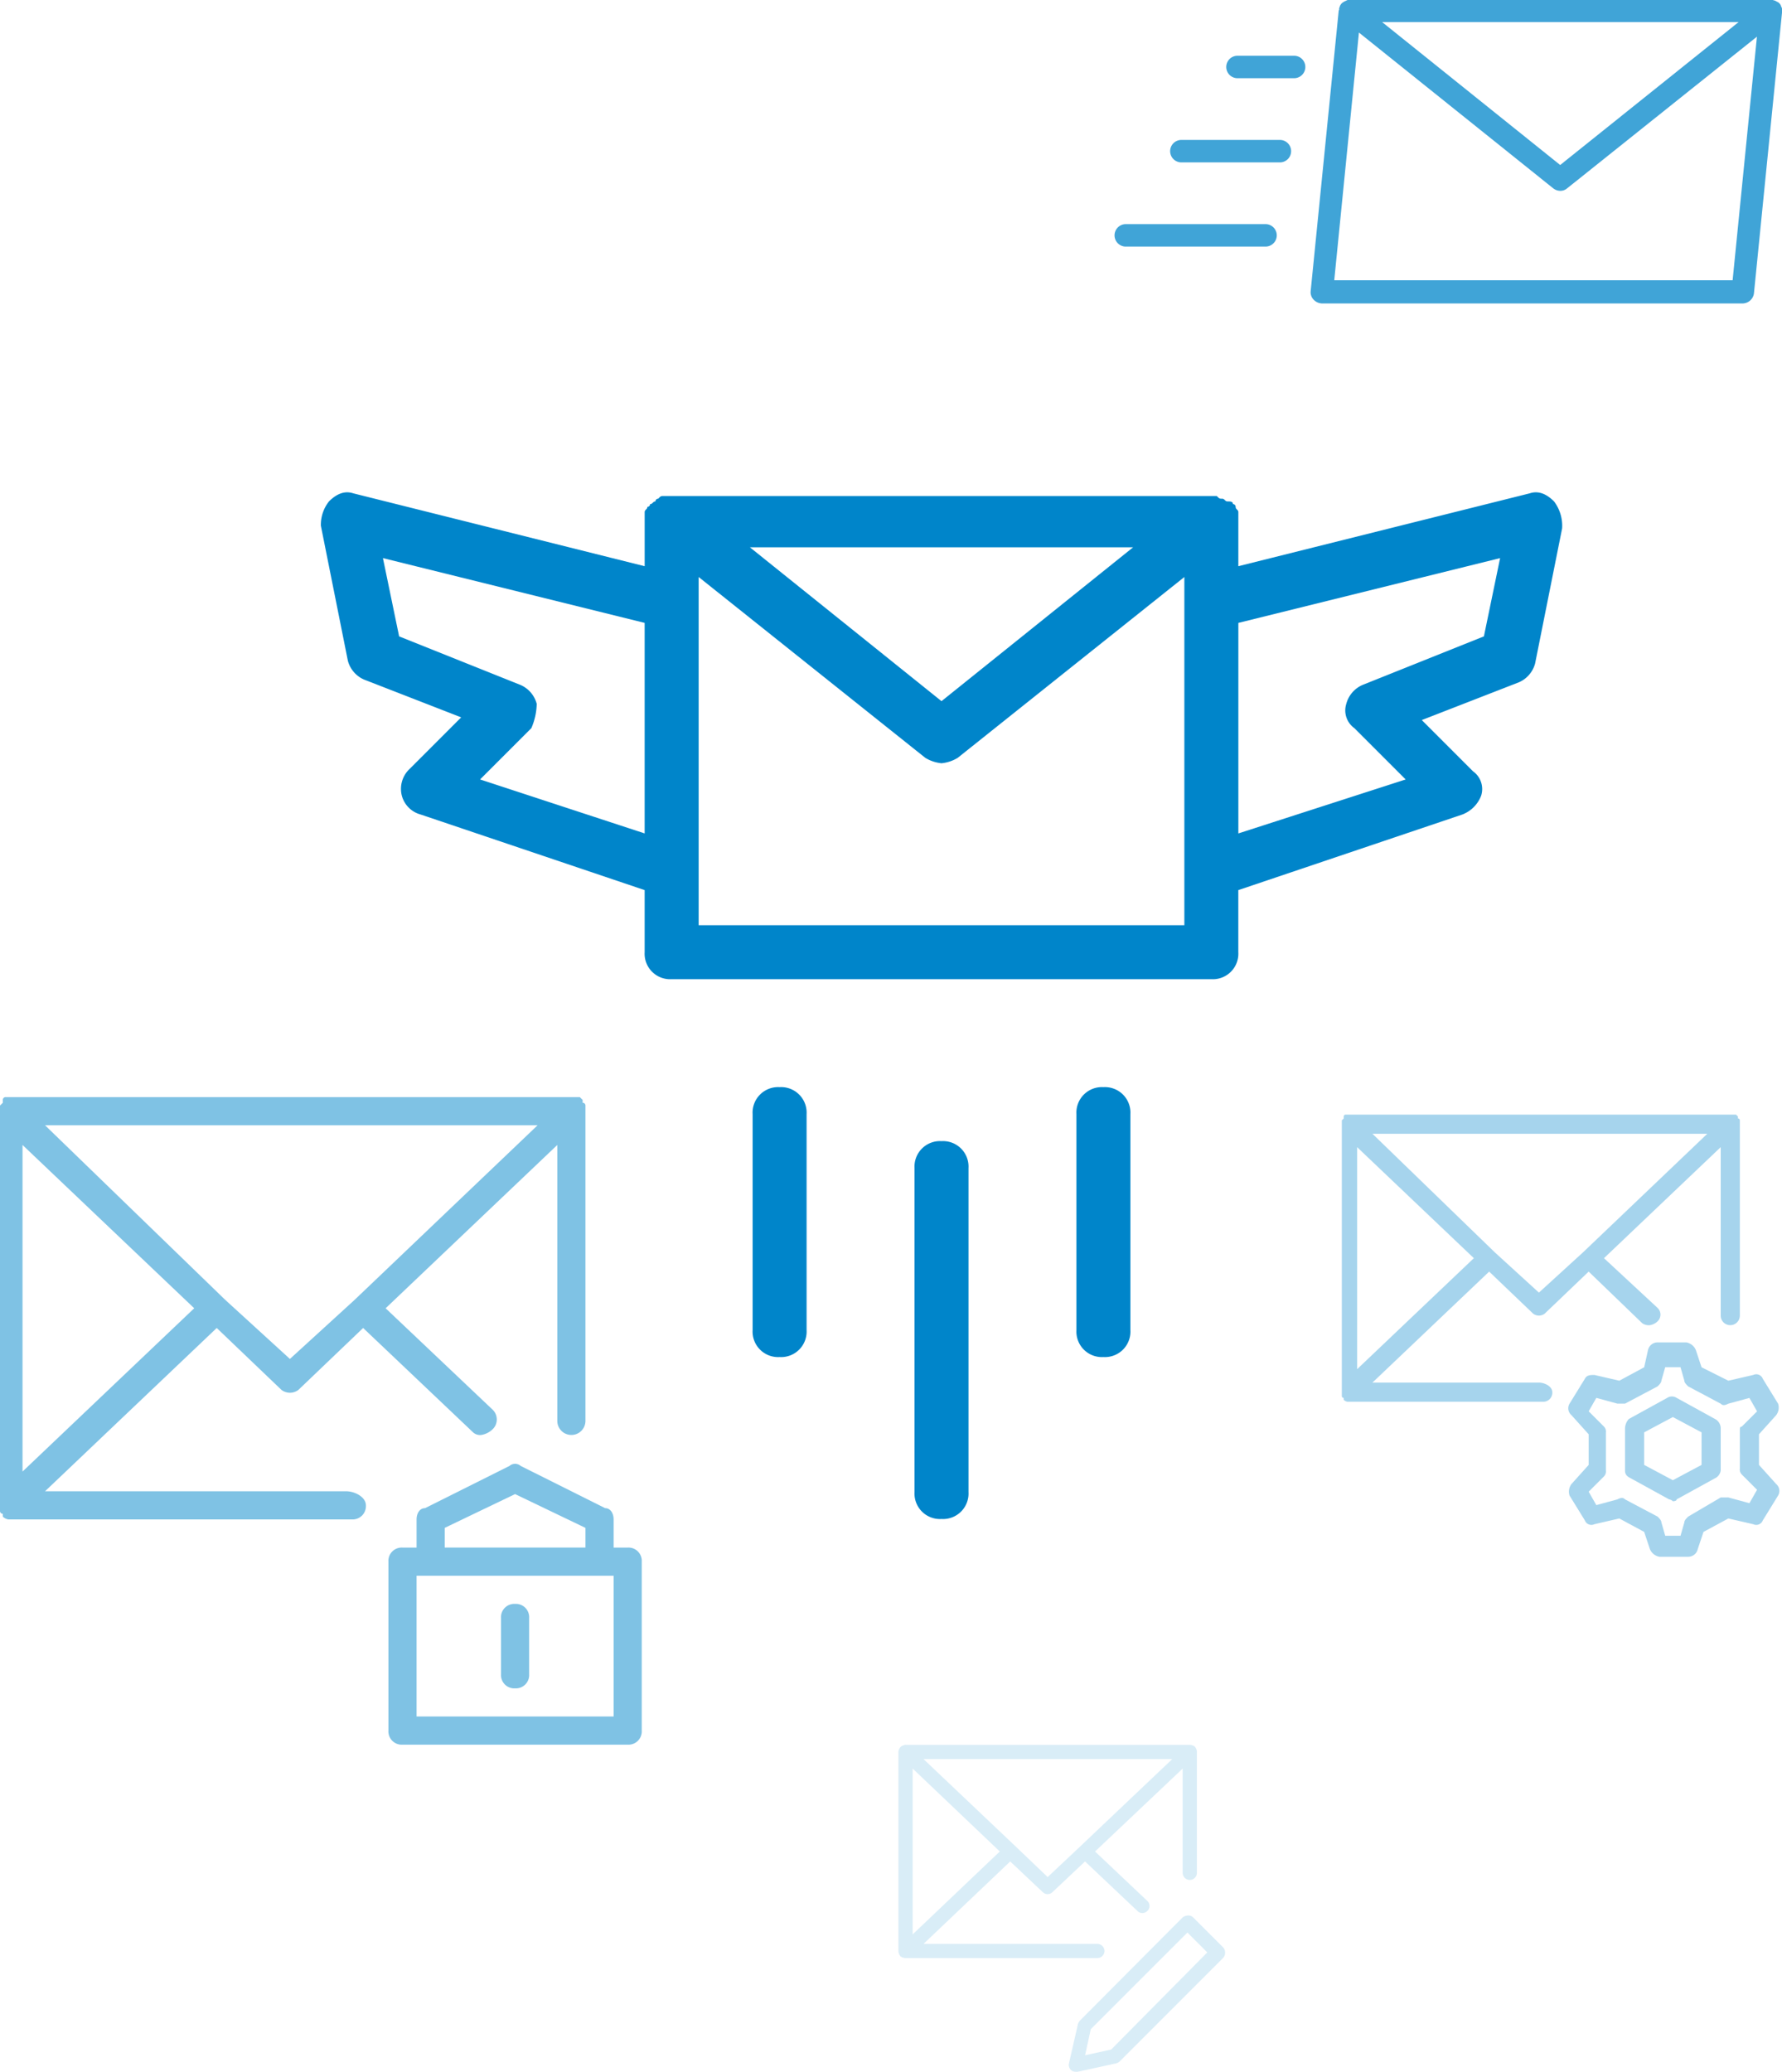
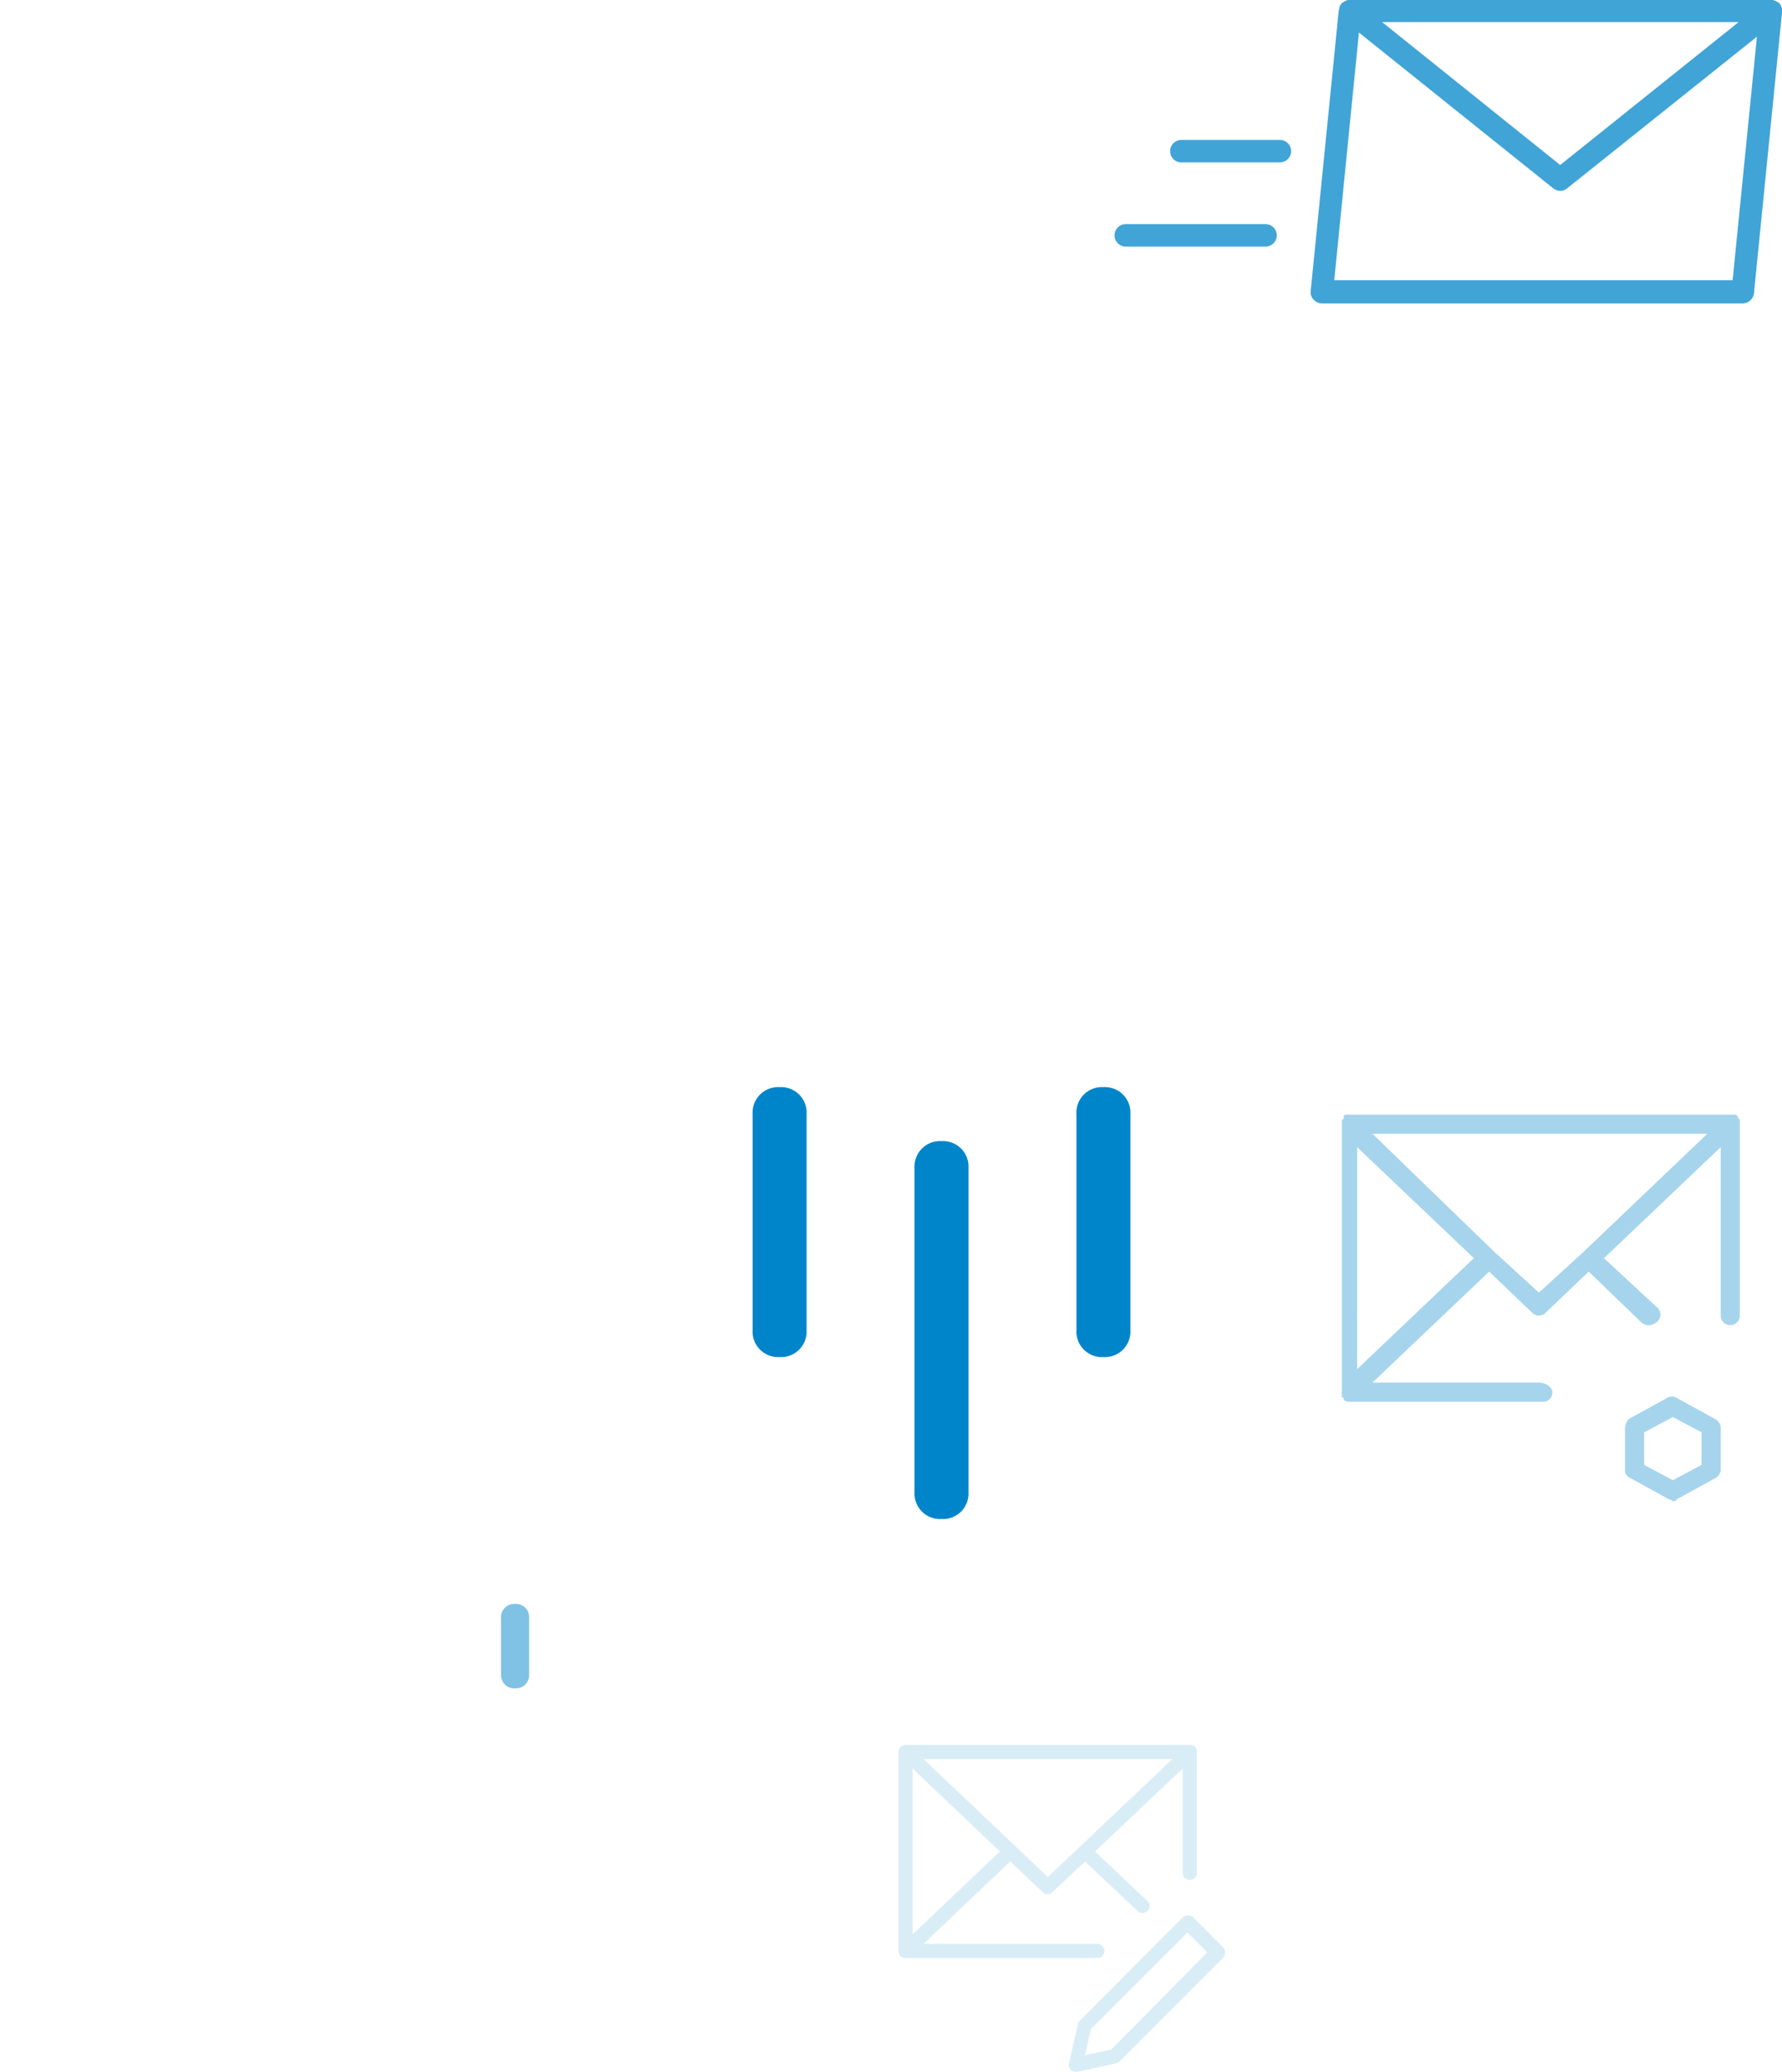
<svg xmlns="http://www.w3.org/2000/svg" viewBox="0 0 305.451 355.03">
  <defs>
    <style>
            .cls-1{fill:#0085ca}.cls-2{opacity:.75}.cls-3{opacity:.15}.cls-4{opacity:.5}.cls-5{opacity:.35}
        </style>
  </defs>
  <g id="Illustr_Alter_Mail" data-name="Illustr Alter Mail" transform="translate(-508 -555)">
    <g id="Groupe_303" data-name="Groupe 303" transform="translate(563 639.362)">
-       <path id="Tracé_688" d="M211.378 1.524Q209.3-.558 207.216.136l-49.954 12.488v-9.25c0-.463-.463-.463-.463-.925a.453.453 0 0 0-.463-.463c0-.463-.463-.463-.925-.463s-.463-.463-.925-.463-.463 0-.925-.463H58.742c-.463 0-.463 0-.925.463a.453.453 0 0 0-.463.463c-.463 0-.463.463-.925.463a.453.453 0 0 1-.463.463c0 .463-.463.463-.463.925v9.251L5.55.136Q3.469-.558 1.388 1.524A6.457 6.457 0 0 0 0 5.686l4.625 23.127A4.89 4.89 0 0 0 7.4 32.051l16.651 6.475-8.788 8.788a4.693 4.693 0 0 0-1.388 4.625 4.57 4.57 0 0 0 3.238 3.238L55.5 68.129v10.638a4.37 4.37 0 0 0 4.625 4.625h92.507a4.37 4.37 0 0 0 4.625-4.625V68.129l38.39-12.951a5.587 5.587 0 0 0 3.238-3.238 3.73 3.73 0 0 0-1.388-4.163l-8.788-8.788 16.651-6.475a4.89 4.89 0 0 0 2.775-3.238l4.625-23.127a6.905 6.905 0 0 0-1.382-4.625zm-72.155 7.863l-32.84 26.364-32.84-26.364zM27.29 49.165l8.788-8.788A11.046 11.046 0 0 0 37 36.214a4.89 4.89 0 0 0-2.775-3.238L13.414 24.65l-2.776-13.413L55.5 22.338v36.077zm37.465 24.977V14.475l38.853 30.99a6.574 6.574 0 0 0 2.775.925 6.574 6.574 0 0 0 2.775-.925l38.853-30.99v59.667zm134.6-49.491l-20.814 8.326a4.89 4.89 0 0 0-2.775 3.238 3.73 3.73 0 0 0 1.388 4.163l8.788 8.788-28.677 9.251V22.338l44.866-11.1z" class="cls-1" data-name="Tracé 688" transform="translate(0 .038)" />
      <path id="Tracé_689" d="M26.625 24A4.37 4.37 0 0 0 22 28.625v55.5a4.37 4.37 0 0 0 4.625 4.625 4.37 4.37 0 0 0 4.625-4.625v-55.5A4.37 4.37 0 0 0 26.625 24z" class="cls-1" data-name="Tracé 689" transform="translate(79.758 87.182)" />
      <path id="Tracé_690" d="M32.625 22A4.37 4.37 0 0 0 28 26.625v37a4.37 4.37 0 0 0 4.625 4.625 4.37 4.37 0 0 0 4.625-4.625v-37A4.37 4.37 0 0 0 32.625 22z" class="cls-1" data-name="Tracé 690" transform="translate(101.51 79.931)" />
      <path id="Tracé_691" d="M20.625 22A4.37 4.37 0 0 0 16 26.625v37a4.37 4.37 0 0 0 4.625 4.625 4.37 4.37 0 0 0 4.625-4.625v-37A4.37 4.37 0 0 0 20.625 22z" class="cls-1" data-name="Tracé 691" transform="translate(58.006 79.931)" />
    </g>
    <g id="Groupe_316" class="cls-2" data-name="Groupe 316" transform="translate(699 554.9)">
      <path id="Tracé_732" d="M25.968 60H1.924a1.924 1.924 0 0 0 0 3.847h24.044a1.924 1.924 0 0 0 0-3.847z" class="cls-1" data-name="Tracé 732" transform="translate(0 -21.493)" />
      <path id="Tracé_733" d="M33.723 37.5h-16.8a1.924 1.924 0 1 0 0 3.847h16.8a1.924 1.924 0 1 0 0-3.847z" class="cls-1" data-name="Tracé 733" transform="translate(-5.382 -13.42)" />
-       <path id="Tracé_734" d="M41.541 15h-9.617a1.924 1.924 0 1 0 0 3.847h9.618a1.924 1.924 0 1 0 0-3.847z" class="cls-1" data-name="Tracé 734" transform="translate(-10.764 -5.346)" />
      <path id="Tracé_735" d="M133.282 1.767v-.128a.485.485 0 0 0-.064-.256.224.224 0 0 0-.064-.128c0-.064-.064-.128-.064-.192a.224.224 0 0 0-.064-.128c0-.064-.064-.064-.064-.128L132.9.741l-.064-.064-.064-.064c-.064-.064-.128-.128-.192-.128-.064-.064-.064-.064-.128-.064-.064-.064-.128-.064-.192-.128a.224.224 0 0 1-.128-.064c-.064 0-.128-.064-.192-.064a.236.236 0 0 1-.197-.065H58.905a.236.236 0 0 0-.192.064c-.064 0-.128 0-.128.064-.064 0-.128.064-.192.064s-.064.064-.128.064c-.064.064-.128.064-.192.128-.064 0-.064.064-.128.064l-.192.192-.064.064c-.064.128-.128.192-.192.321v.065c-.064.128-.064.192-.128.321V1.7a.236.236 0 0 1-.069.2l-4.807 48.084a1.831 1.831 0 0 0 .513 1.475 2.059 2.059 0 0 0 1.411.641h72.133a1.993 1.993 0 0 0 1.924-1.731l4.808-48.089v-.513zm-7.438 2.116L95.26 28.376 64.74 3.883zm-1.026 44.242H56.533l4.231-42.447 33.278 26.674a2.024 2.024 0 0 0 1.218.449 1.8 1.8 0 0 0 1.218-.449l32.508-25.968z" class="cls-1" data-name="Tracé 735" transform="translate(-18.831)" />
    </g>
    <g id="Groupe_317" class="cls-3" data-name="Groupe 317" transform="translate(662 854)">
      <path id="Tracé_736" d="M35.323 35.323a1.249 1.249 0 0 0-1.218-1.218H4.3l14.86-14.129 5.6 5.278a1.177 1.177 0 0 0 1.624 0l5.6-5.278 9.023 8.524a1.163 1.163 0 0 0 .812.325 1.3 1.3 0 0 0 .893-.406 1.177 1.177 0 0 0-.081-1.705L33.7 18.271 48.722 4.06v17.865a1.218 1.218 0 1 0 2.436 0V1.218a.732.732 0 0 0-.081-.406V.731C51 .568 50.914.487 50.833.325a1.775 1.775 0 0 0-.406-.244c-.162 0-.244-.081-.406-.081H1.3a.608.608 0 0 0-.407.081.962.962 0 0 0-.568.325 1.775 1.775 0 0 0-.244.406v.081C0 .974 0 1.056 0 1.218v34.105a.732.732 0 0 0 .081.406v.081c.081.162.162.244.244.406.081.081.081.081.162.081l.081.081a.3.3 0 0 0 .244.081h.081c.081 0 .081.081.162.081h33.05a1.249 1.249 0 0 0 1.218-1.217zM2.436 32.481V4.06l14.941 14.21zm23.143-9.826l-5.522-5.278L4.3 2.436h42.635L31.1 17.459z" class="cls-1" data-name="Tracé 736" />
      <path id="Tracé_737" d="M62.465 41.522l-5.2-5.2a1.221 1.221 0 0 0-.89-.322 1.7 1.7 0 0 0-.893.325l-17.621 17.7a2.035 2.035 0 0 0-.325.568l-1.543 6.74a1.206 1.206 0 0 0 .325 1.137 1.221 1.221 0 0 0 .893.325h.244l6.659-1.462a1.309 1.309 0 0 0 .568-.325l17.7-17.7a1.364 1.364 0 0 0 .083-1.786zM43.22 58.98l-4.466.974.974-4.466 16.566-16.565 3.406 3.411z" class="cls-1" data-name="Tracé 737" transform="translate(-6.76 -6.767)" />
    </g>
    <g id="Groupe_318" class="cls-4" data-name="Groupe 318" transform="translate(507.8 743)">
-       <path id="Tracé_738" d="M59.542 67.544H7.919l29.43-27.982 11.1 10.614a2.412 2.412 0 0 0 2.895 0l11.1-10.614 18.809 17.85a1.772 1.772 0 0 0 1.447.482 3.658 3.658 0 0 0 1.93-.965 2.332 2.332 0 0 0 0-3.377L66.3 36.184 95.726 8.2v47.282a2.412 2.412 0 0 0 4.825 0V1.447a.473.473 0 0 0-.482-.482V.482L99.586 0H1.165a.473.473 0 0 0-.483.482v.483L.2 1.447v69.474a.473.473 0 0 0 .482.482v.482a1.684 1.684 0 0 0 .965.482h58.86a2.279 2.279 0 0 0 2.412-2.412c0-1.446-1.93-2.411-3.377-2.411zM4.06 64.167V8.2l29.43 27.982zm45.833-19.3L38.8 34.737 7.919 4.825h84.43l-31.36 29.912z" class="cls-1" data-name="Tracé 738" />
-       <path id="Tracé_739" d="M55.009 27.378H52.6v-4.824c0-.965-.482-1.93-1.447-1.93l-14.478-7.237a1.467 1.467 0 0 0-1.93 0l-14.473 7.237c-.965 0-1.447.965-1.447 1.93v4.825h-2.413A2.279 2.279 0 0 0 14 29.79v28.948a2.279 2.279 0 0 0 2.412 2.412h38.6a2.279 2.279 0 0 0 2.412-2.412V29.79a2.279 2.279 0 0 0-2.415-2.412zM23.649 24l12.061-5.789L47.772 24v3.377H23.649zM52.6 56.325H18.825V32.2H52.6z" class="cls-1" data-name="Tracé 739" transform="translate(52.779 49.815)" />
      <path id="Tracé_740" d="M20.412 18A2.279 2.279 0 0 0 18 20.412v9.649a2.279 2.279 0 0 0 2.412 2.412 2.279 2.279 0 0 0 2.412-2.412v-9.649A2.279 2.279 0 0 0 20.412 18z" class="cls-1" data-name="Tracé 740" transform="translate(68.077 68.842)" />
    </g>
    <g id="Groupe_319" class="cls-5" data-name="Groupe 319" transform="translate(737.8 746)">
      <path id="Tracé_741" d="M33.984 45.92H5.448L25.456 26.9 33 34.112a1.64 1.64 0 0 0 1.968 0l7.544-7.212 9.188 8.852a1.972 1.972 0 0 0 1.312.328 2.487 2.487 0 0 0 1.312-.656 1.585 1.585 0 0 0 0-2.3L45.136 24.6 65.144 5.576V34.44a1.64 1.64 0 0 0 3.28 0V.984A.321.321 0 0 0 68.1.656V.328L67.769 0H.856a.321.321 0 0 0-.328.328v.328L.2.984v47.232a.321.321 0 0 0 .328.328v.328a1.145 1.145 0 0 0 .656.328H34.64a1.549 1.549 0 0 0 1.64-1.64c0-.984-1.312-1.64-2.296-1.64zm-31.16-2.3V5.576L22.832 24.6zm31.16-13.12l-7.544-6.884L5.448 3.28h57.4l-21.32 20.336z" class="cls-1" data-name="Tracé 741" />
      <path id="Tracé_742" d="M30.416 18.579l-6.56-3.608a1.49 1.49 0 0 0-1.64 0l-6.56 3.608a2.505 2.505 0 0 0-.656 1.64v7.216c0 .656.328.984.984 1.312l6.56 3.608a1.145 1.145 0 0 1 .656.328s.656 0 .656-.328l6.56-3.608a1.758 1.758 0 0 0 .984-1.312v-7.216a1.8 1.8 0 0 0-.984-1.64zm-2.3 7.872L23.2 29.075l-4.92-2.624v-5.576l4.92-2.624 4.92 2.624z" class="cls-1" data-name="Tracé 742" transform="translate(33.744 33.573)" />
-       <path id="Tracé_743" d="M44.722 32.892v-5.248l2.952-3.28A2.169 2.169 0 0 0 48 22.4l-2.624-4.264a1.2 1.2 0 0 0-1.64-.656l-4.264.984-4.592-2.3-.98-2.952a2.179 2.179 0 0 0-1.64-1.312h-4.92a1.674 1.674 0 0 0-1.64 1.312l-.656 2.952-4.264 2.3-4.264-.984c-.656 0-1.312 0-1.64.656L12.25 22.4a1.545 1.545 0 0 0 .328 1.968l2.952 3.28v5.248l-2.952 3.28a2.169 2.169 0 0 0-.328 1.968l2.624 4.256a1.2 1.2 0 0 0 1.64.656l4.264-.984 4.264 2.3.984 2.952a2.179 2.179 0 0 0 1.64 1.312h4.92a1.674 1.674 0 0 0 1.64-1.312l.984-2.952 4.264-2.3 4.264.984a1.2 1.2 0 0 0 1.64-.656L48 38.14a1.545 1.545 0 0 0-.328-1.968zm-2.952 1.64l2.624 2.624-1.312 2.3-3.608-.984h-1.312l-5.576 3.28c-.328.328-.656.656-.656.984l-.656 2.3H28.65l-.656-2.3c0-.328-.328-.656-.656-.984L21.762 38.8c-.328-.328-.656-.328-1.312 0l-3.608.984-1.312-2.3 2.624-2.624a1.2 1.2 0 0 0 .328-.984v-6.56a1.2 1.2 0 0 0-.328-.984l-2.624-2.624 1.312-2.3 3.608.984h1.312l5.576-2.952c.328-.328.656-.656.656-.984l.656-2.3h2.624l.656 2.3c0 .328.328.656.656.984l5.576 2.96c.328.328.656.328 1.312 0l3.608-.984 1.312 2.3-2.624 2.616c-.328 0-.328.328-.328.656v6.56a1.2 1.2 0 0 0 .328.984z" class="cls-1" data-name="Tracé 743" transform="translate(26.983 27.132)" />
    </g>
  </g>
</svg>